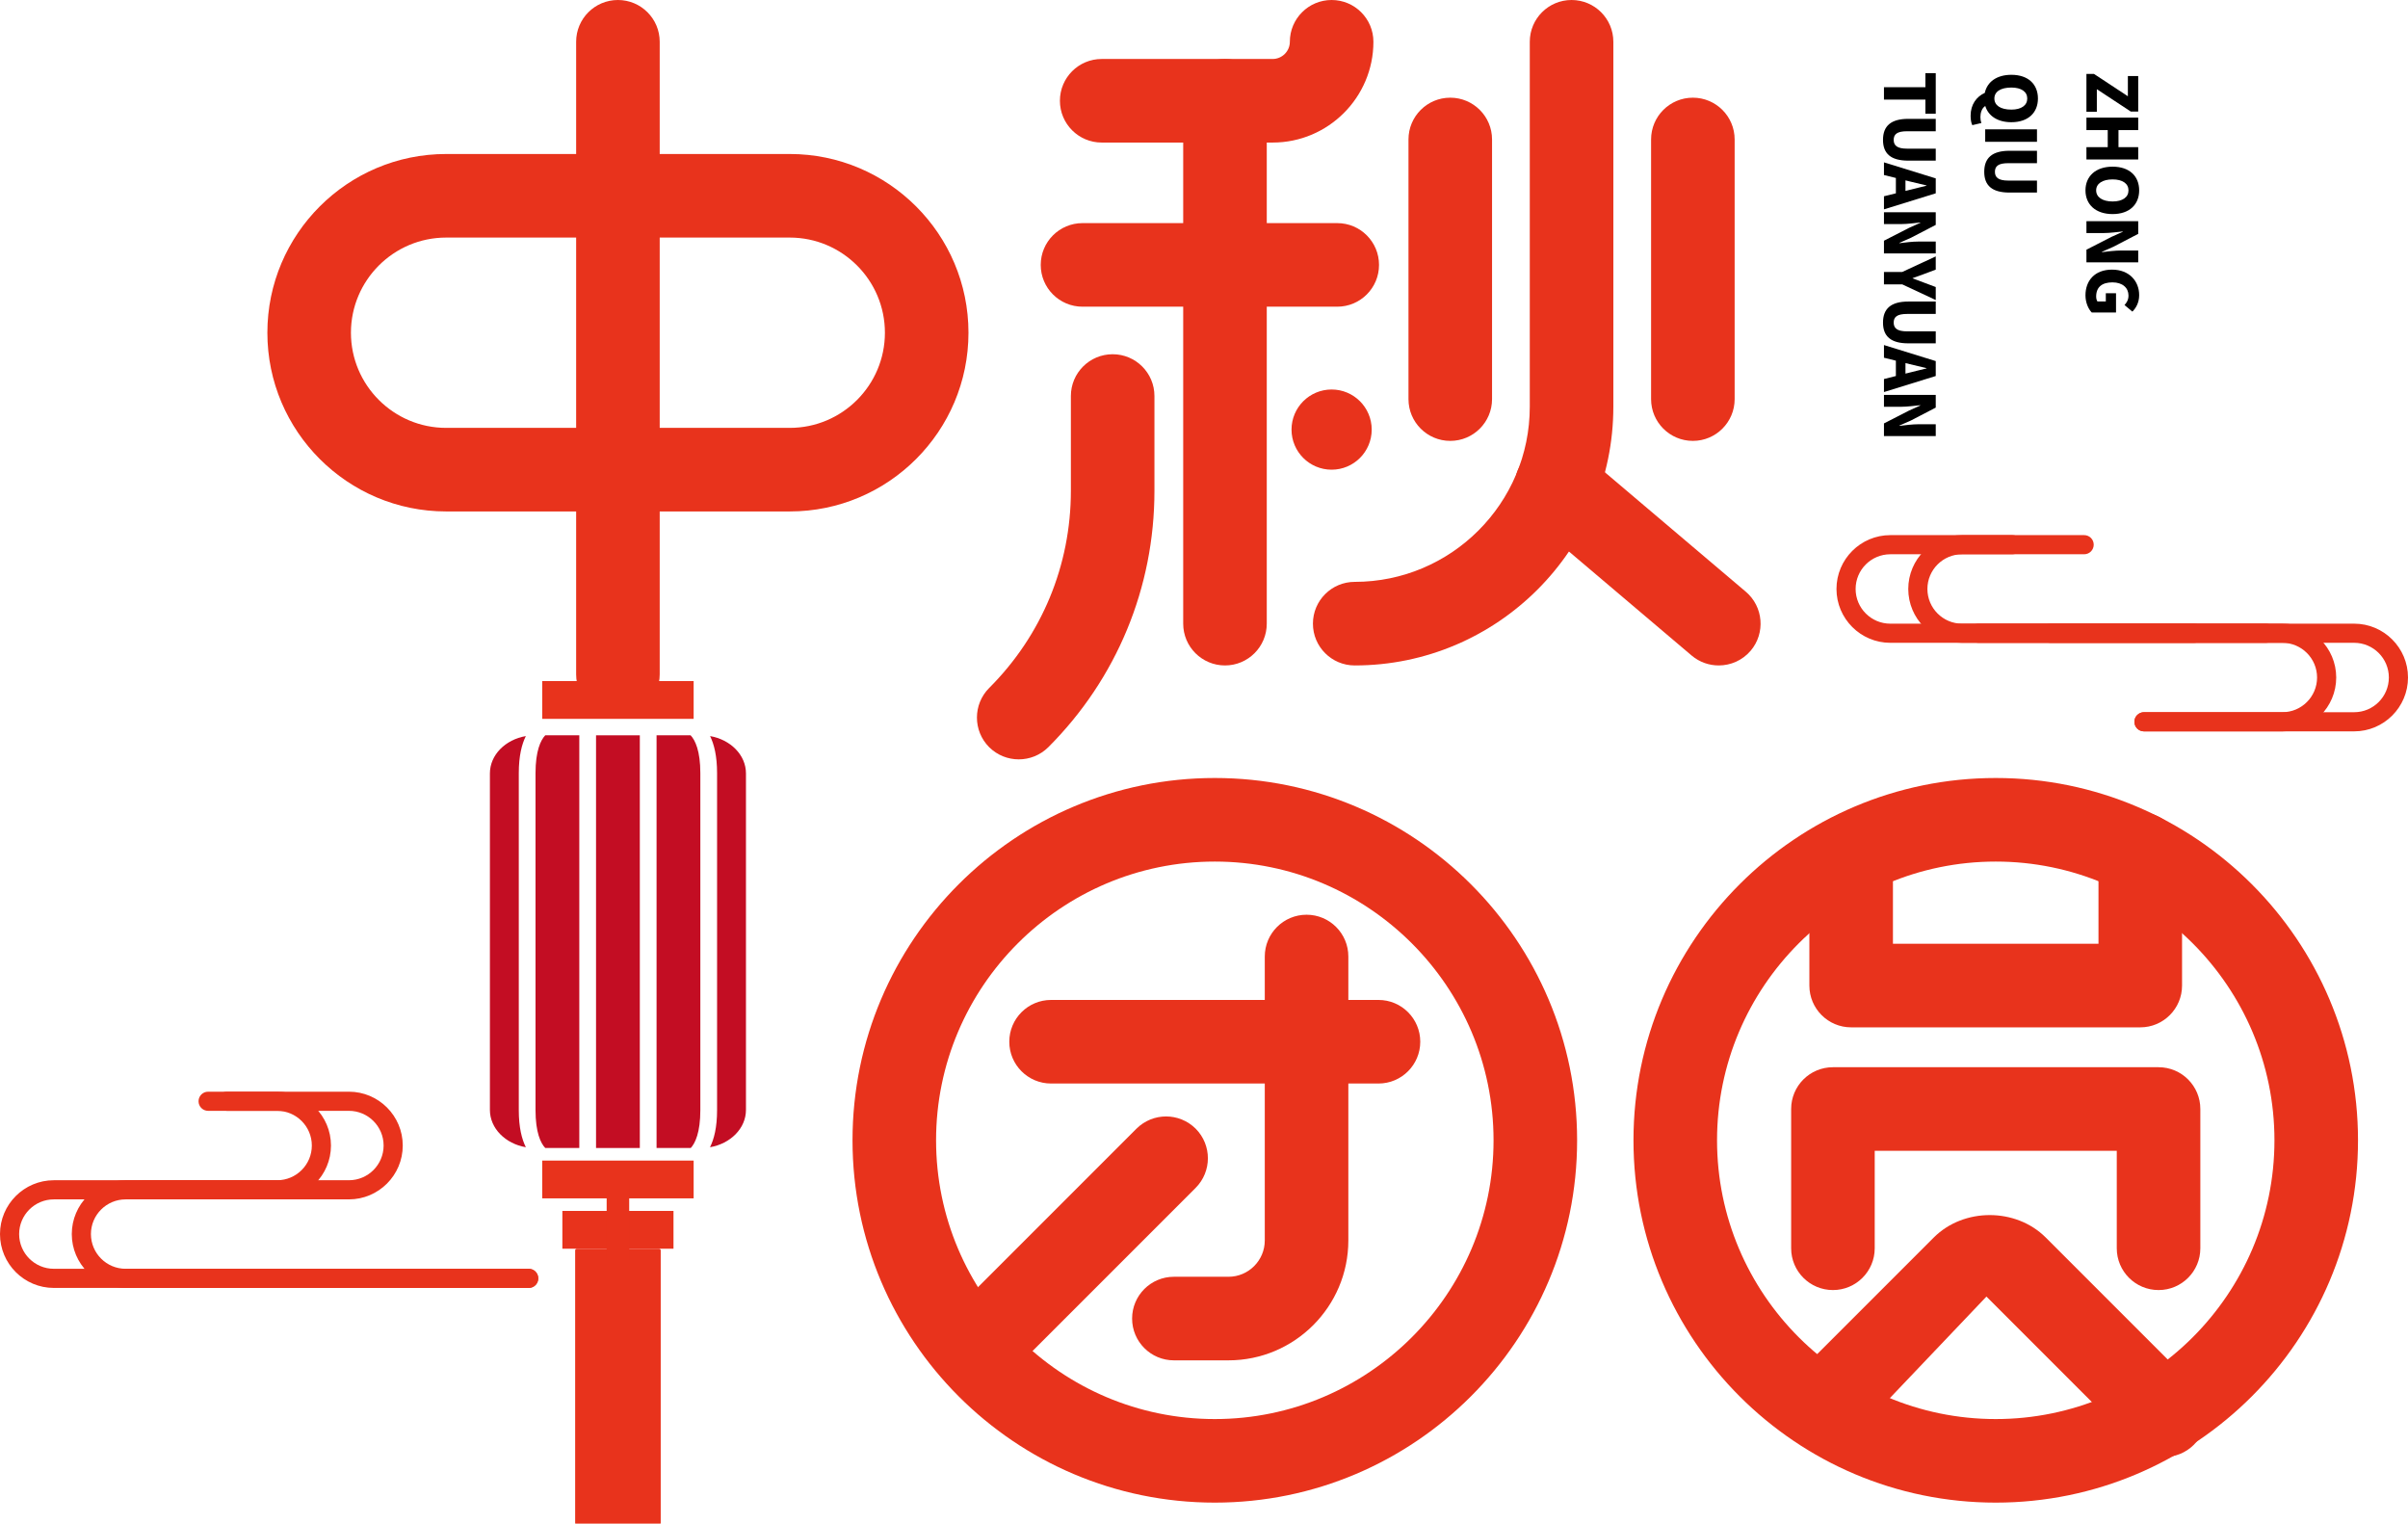
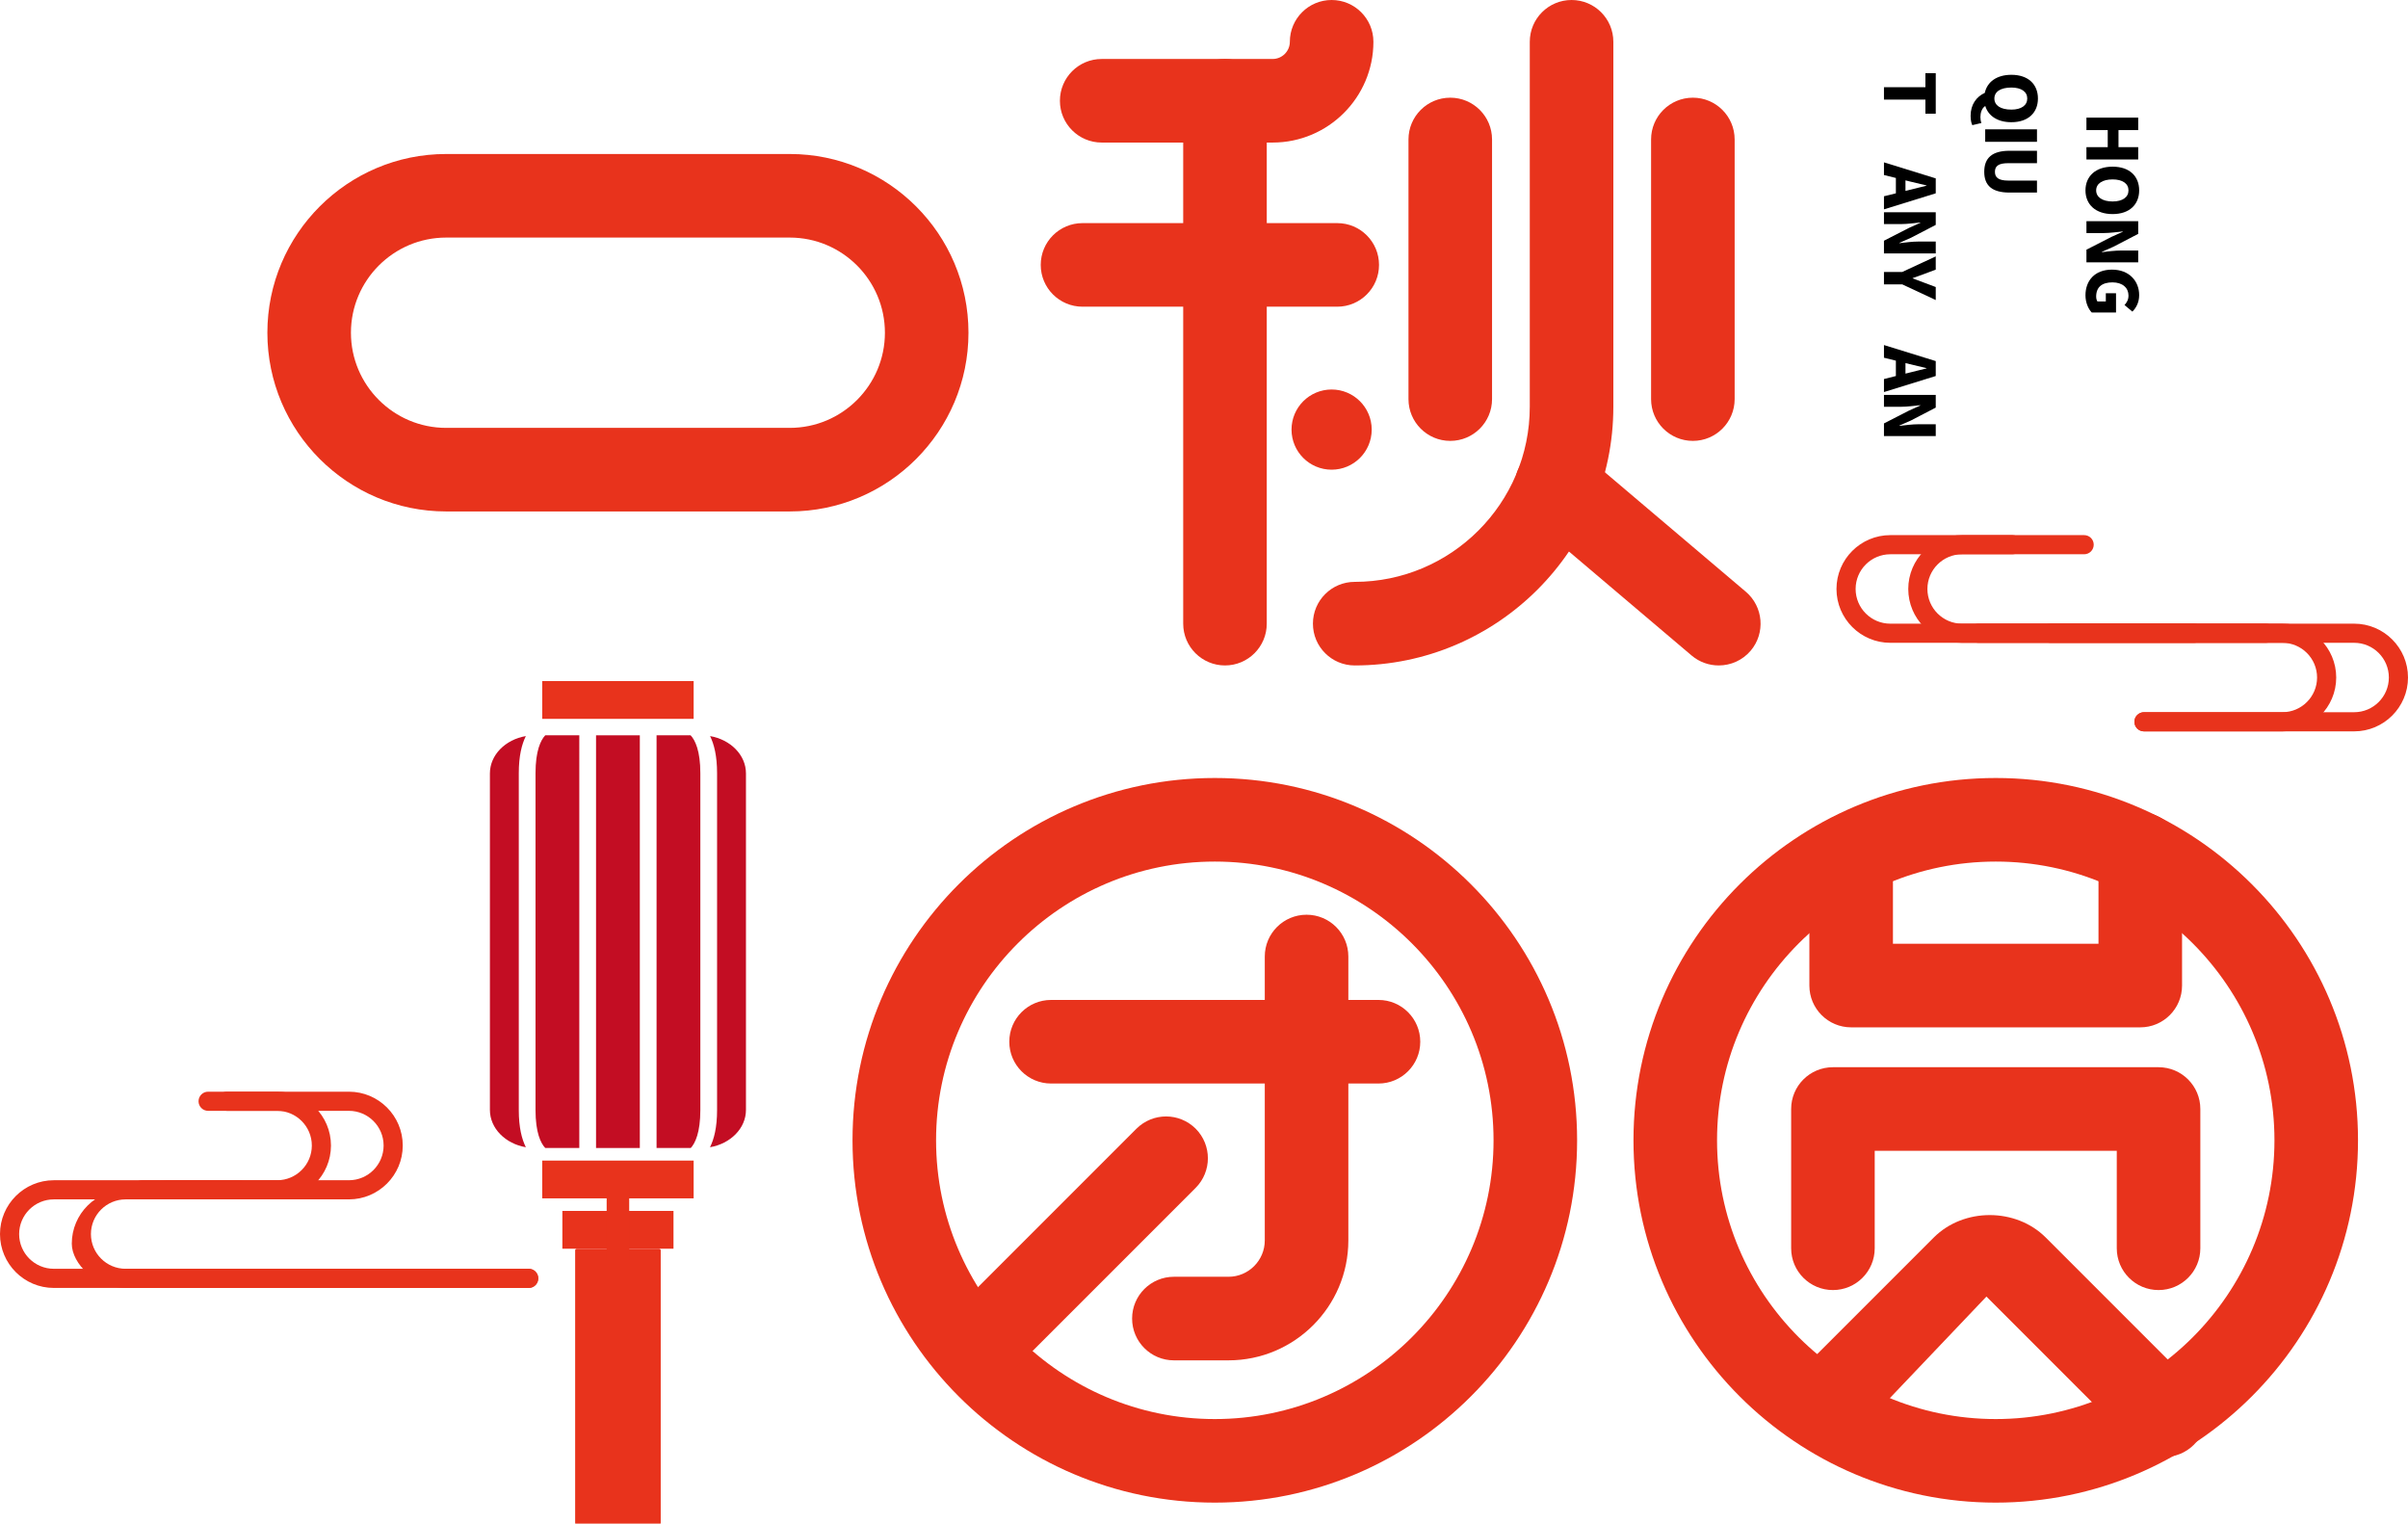
<svg xmlns="http://www.w3.org/2000/svg" version="1.1" id="图层_1" x="0px" y="0px" viewBox="0 0 827.248 523.357" style="enable-background:new 0 0 827.248 523.357;" xml:space="preserve">
  <g>
    <g>
      <g>
        <g>
          <g>
            <path style="fill:#E8331C;" d="M753.814,220.802H649.402c-10.198,0-18.496-8.297-18.496-18.496s8.297-18.496,18.496-18.496       h41.929c1.818,0,3.288,1.472,3.288,3.288c0,1.816-1.471,3.288-3.288,3.288h-41.929c-6.573,0-11.92,5.346-11.92,11.92       s5.346,11.92,11.92,11.92h104.412c1.817,0,3.288,1.471,3.288,3.288C757.102,219.331,755.631,220.802,753.814,220.802z" />
          </g>
        </g>
        <g>
          <g>
            <path style="fill:#E8331C;" d="M784.091,251.217h-47.548c-1.818,0-3.288-1.471-3.288-3.288c0-1.817,1.471-3.288,3.288-3.288       h47.548c6.573,0,11.919-5.346,11.919-11.92s-5.346-11.92-11.919-11.92H679.68c-1.818,0-3.288-1.471-3.288-3.288       c0-1.817,1.471-3.288,3.288-3.288h104.412c10.198,0,18.496,8.297,18.496,18.496S794.289,251.217,784.091,251.217z" />
          </g>
        </g>
        <g>
          <g>
            <path style="fill:#E8331C;" d="M778.475,220.802H674.063c-10.198,0-18.496-8.297-18.496-18.496s8.297-18.496,18.496-18.496       h41.929c1.817,0,3.288,1.472,3.288,3.288c0,1.816-1.471,3.288-3.288,3.288h-41.929c-6.573,0-11.919,5.346-11.919,11.92       s5.346,11.92,11.919,11.92h104.412c1.817,0,3.288,1.471,3.288,3.288C781.763,219.331,780.292,220.802,778.475,220.802z" />
          </g>
        </g>
        <g>
          <g>
            <path style="fill:#E8331C;" d="M808.752,251.217h-72.209c-1.818,0-3.288-1.471-3.288-3.288c0-1.817,1.471-3.288,3.288-3.288       h72.209c6.573,0,11.919-5.346,11.919-11.92s-5.346-11.92-11.919-11.92H704.341c-1.818,0-3.288-1.471-3.288-3.288       c0-1.817,1.471-3.288,3.288-3.288h104.412c10.198,0,18.496,8.297,18.496,18.496S818.951,251.217,808.752,251.217z" />
          </g>
        </g>
      </g>
      <g>
        <g>
          <g>
            <path style="fill:#E8331C;" d="M55.217,411.979h64.651c10.198,0,18.496-8.297,18.496-18.496       c0-10.198-8.297-18.496-18.496-18.496H77.939c-1.817,0-3.288,1.472-3.288,3.288s1.471,3.288,3.288,3.288h41.929       c6.573,0,11.92,5.346,11.92,11.919c0,6.573-5.346,11.92-11.92,11.92H55.217c-1.817,0,14.929,1.471,14.929,3.288       S53.399,411.979,55.217,411.979z" />
          </g>
        </g>
        <g>
          <g>
-             <path style="fill:#E8331C;" d="M43.157,442.395h138.471c1.817,0,3.288-1.471,3.288-3.288s-1.471-3.288-3.288-3.288H43.157       c-6.573,0-11.92-5.346-11.92-11.92c0-6.573,5.346-11.919,11.92-11.919h46.434c1.817,0,3.288-1.471,3.288-3.288       s-1.471-3.288-3.288-3.288H43.157c-10.198,0-18.496,8.297-18.496,18.496C24.661,434.097,32.958,442.395,43.157,442.395z" />
+             <path style="fill:#E8331C;" d="M43.157,442.395h138.471c1.817,0,3.288-1.471,3.288-3.288s-1.471-3.288-3.288-3.288H43.157       c-6.573,0-11.92-5.346-11.92-11.92c0-6.573,5.346-11.919,11.92-11.919h46.434s-1.471-3.288-3.288-3.288H43.157c-10.198,0-18.496,8.297-18.496,18.496C24.661,434.097,32.958,442.395,43.157,442.395z" />
          </g>
        </g>
        <g>
          <g>
            <path style="fill:#E8331C;" d="M48.773,411.979h46.434c10.198,0,18.496-8.297,18.496-18.496       c0-10.198-8.297-18.496-18.496-18.496H71.495c-1.817,0-3.288,1.472-3.288,3.288s1.471,3.288,3.288,3.288h23.712       c6.573,0,11.92,5.346,11.92,11.919c0,6.573-5.346,11.92-11.92,11.92H48.773c-1.817,0-3.288,1.471-3.288,3.288       S46.956,411.979,48.773,411.979z" />
          </g>
        </g>
        <g>
          <g>
            <path style="fill:#E8331C;" d="M18.496,442.395h163.132c1.817,0,3.288-1.471,3.288-3.288s-1.471-3.288-3.288-3.288H18.496       c-6.573,0-11.92-5.346-11.92-11.92c0-6.573,5.346-11.919,11.92-11.919h64.651c1.817,0-7.748-1.471-7.748-3.288       s9.566-3.288,7.748-3.288H18.496C8.297,405.403,0,413.7,0,423.899C0,434.097,8.297,442.395,18.496,442.395z" />
          </g>
        </g>
      </g>
      <g>
        <path style="fill:#E8331C;" d="M271.32,175.679H153.268c-33.86,0-61.415-27.531-61.415-61.391s27.554-61.391,61.415-61.391     H271.32c33.86,0,61.391,27.531,61.391,61.391S305.181,175.679,271.32,175.679z M153.268,81.604     c-18.024,0-32.707,14.659-32.707,32.684s14.683,32.684,32.707,32.684H271.32c18.024,0,32.684-14.659,32.684-32.684     s-14.659-32.684-32.684-32.684H153.268z" />
      </g>
      <g>
-         <path style="fill:#E8331C;" d="M212.282,245.988c-7.93,0-14.354-6.424-14.354-14.354V14.354c0-7.93,6.424-14.354,14.354-14.354     c7.93,0,14.354,6.424,14.354,14.354v217.28C226.636,239.564,220.212,245.988,212.282,245.988z" />
-       </g>
+         </g>
      <g>
        <path style="fill:#E8331C;" d="M437.21,48.967h-58.732c-7.93,0-14.354-6.424-14.354-14.354s6.424-14.354,14.354-14.354h58.732     c3.247,0,5.906-2.659,5.906-5.906C443.116,6.424,449.54,0,457.47,0s14.354,6.424,14.354,14.354     C471.824,33.437,456.293,48.967,437.21,48.967z" />
      </g>
      <g>
        <path style="fill:#E8331C;" d="M459.399,105.346h-87.51c-7.93,0-14.354-6.424-14.354-14.354s6.424-14.354,14.354-14.354h87.51     c7.93,0,14.354,6.424,14.354,14.354S467.329,105.346,459.399,105.346z" />
      </g>
      <g>
        <path style="fill:#E8331C;" d="M420.833,228.575c-7.93,0-14.354-6.424-14.354-14.354V34.613c0-7.93,6.424-14.354,14.354-14.354     s14.354,6.424,14.354,14.354v179.608C435.187,222.151,428.763,228.575,420.833,228.575z" />
      </g>
      <g>
-         <path style="fill:#E8331C;" d="M349.983,260.835c-3.671,0-7.341-1.388-10.165-4.188c-5.6-5.624-5.6-14.707,0-20.33     c18.095-18.071,28.072-42.143,28.072-67.721V136.03c0-7.93,6.424-14.354,14.354-14.354c7.93,0,14.354,6.424,14.354,14.354v32.566     c0,33.249-12.942,64.521-36.449,88.051C357.324,259.447,353.654,260.835,349.983,260.835z" />
-       </g>
+         </g>
      <g>
        <path style="fill:#E8331C;" d="M498.225,151.442c-7.93,0-14.354-6.424-14.354-14.354V47.908c0-7.93,6.424-14.354,14.354-14.354     c7.93,0,14.354,6.424,14.354,14.354v89.181C512.578,145.018,506.155,151.442,498.225,151.442z" />
      </g>
      <g>
        <path style="fill:#E8331C;" d="M581.57,151.442c-7.93,0-14.354-6.424-14.354-14.354V47.908c0-7.93,6.424-14.354,14.354-14.354     s14.354,6.424,14.354,14.354v89.181C595.923,145.018,589.499,151.442,581.57,151.442z" />
      </g>
      <g>
        <path style="fill:#E8331C;" d="M465.4,228.575c-7.93,0-14.354-6.424-14.354-14.354c0-7.93,6.424-14.354,14.354-14.354     c33.154,0,60.144-26.989,60.144-60.144V14.354c0-7.93,6.424-14.354,14.354-14.354c7.93,0,14.354,6.424,14.354,14.354v125.37     C554.251,188.714,514.39,228.575,465.4,228.575z" />
      </g>
      <g>
        <circle style="fill:#E8331C;" cx="457.465" cy="147.562" r="13.773" />
      </g>
      <g>
        <path style="fill:#E8331C;" d="M685.621,516.141c-68.638,0-124.453-55.814-124.453-124.453s55.814-124.453,124.453-124.453     s124.453,55.814,124.453,124.453S754.26,516.141,685.621,516.141z M685.621,295.943c-52.779,0-95.745,42.967-95.745,95.746     s42.967,95.746,95.745,95.746s95.746-42.967,95.746-95.746S738.4,295.943,685.621,295.943z" />
      </g>
      <g>
        <path style="fill:#E8331C;" d="M417.327,516.141c-68.638,0-124.453-55.814-124.453-124.453s55.814-124.453,124.453-124.453     s124.476,55.814,124.476,124.453S485.965,516.141,417.327,516.141z M417.327,295.943c-52.779,0-95.746,42.967-95.746,95.746     s42.967,95.746,95.746,95.746c52.802,0,95.769-42.967,95.769-95.746S470.129,295.943,417.327,295.943z" />
      </g>
      <g>
        <path style="fill:#E8331C;" d="M473.565,372.182H361.089c-7.93,0-14.354-6.424-14.354-14.354c0-7.93,6.424-14.354,14.354-14.354     h112.476c7.93,0,14.354,6.424,14.354,14.354C487.918,365.758,481.495,372.182,473.565,372.182z" />
      </g>
      <g>
        <path style="fill:#E8331C;" d="M422.033,467.268h-18.754c-7.93,0-14.354-6.424-14.354-14.354c0-7.93,6.424-14.354,14.354-14.354     h18.754c6.871,0,12.471-5.6,12.471-12.471v-97.534c0-7.93,6.424-14.354,14.354-14.354c7.93,0,14.354,6.424,14.354,14.354v97.534     C463.211,448.797,444.74,467.268,422.033,467.268z" />
      </g>
      <g>
        <path style="fill:#E8331C;" d="M336.264,476.539c-3.671,0-7.341-1.388-10.165-4.188c-5.6-5.624-5.6-14.707,0-20.33l64.332-64.332     c5.647-5.6,14.683-5.6,20.33,0c5.6,5.624,5.6,14.707,0,20.33l-64.332,64.332C343.606,475.151,339.935,476.539,336.264,476.539z" />
      </g>
      <g>
        <path style="fill:#E8331C;" d="M741.553,443.126c-7.93,0-14.354-6.424-14.354-14.354v-33.484h-83.157v33.484     c0,7.93-6.424,14.354-14.354,14.354c-7.93,0-14.354-6.424-14.354-14.354v-47.837c0-7.93,6.424-14.354,14.354-14.354h111.864     c7.93,0,14.354,6.424,14.354,14.354v47.837C755.907,436.702,749.483,443.126,741.553,443.126z" />
      </g>
      <g>
        <path style="fill:#E8331C;" d="M735.271,352.887h-99.322c-7.93,0-14.354-6.424-14.354-14.354v-37.766     c0-7.93,6.424-14.354,14.354-14.354c7.93,0,14.354,6.424,14.354,14.354v23.413h70.615v-30.778c0-7.93,6.424-14.354,14.354-14.354     c7.93,0,14.354,6.424,14.354,14.354v45.131C749.624,346.463,743.201,352.887,735.271,352.887z" />
      </g>
      <g>
        <path style="fill:#E8331C;" d="M743.506,500.47c-3.671,0-7.341-1.388-10.165-4.188l-50.92-50.92l-44.543,46.826     c-5.647,5.6-14.683,5.6-20.33,0c-5.6-5.624-5.6-14.707,0-20.33l46.826-46.826c10.283-10.236,28.142-10.189,38.378,0l50.92,50.92     c5.6,5.624,5.6,14.707,0,20.33C750.848,499.081,747.177,500.47,743.506,500.47z" />
      </g>
      <g>
        <path style="fill:#E8331C;" d="M590.464,228.575c-3.294,0-6.589-1.106-9.295-3.388l-55.744-47.249     c-6.047-5.13-6.8-14.212-1.671-20.26c5.153-6.047,14.189-6.777,20.26-1.671l55.744,47.249c6.047,5.13,6.8,14.212,1.671,20.26     C598.582,226.857,594.535,228.575,590.464,228.575z" />
      </g>
      <g>
        <rect x="186.275" y="233.943" style="fill:#E8331C;" width="52.02" height="12.977" />
      </g>
      <g>
        <rect x="186.275" y="398.649" style="fill:#E8331C;" width="52.02" height="12.977" />
      </g>
      <g>
        <rect x="193.196" y="415.946" style="fill:#E8331C;" width="38.178" height="12.977" />
      </g>
      <g>
        <g>
          <path style="fill:#C30D23;" d="M178.225,381.309V265.592c0-5.958,1.034-9.95,2.424-12.755      c-7.044,1.209-12.347,6.488-12.347,12.822v115.586c0,6.334,5.306,11.614,12.35,12.822      C179.258,391.262,178.225,387.266,178.225,381.309z" />
        </g>
        <g>
          <path style="fill:#C30D23;" d="M243.944,252.839c1.382,2.808,2.402,6.814,2.402,12.753v115.717      c0,5.956-1.033,9.952-2.427,12.757c7.045-1.208,12.35-6.488,12.35-12.822V265.659      C256.269,259.332,250.977,254.055,243.944,252.839z" />
        </g>
      </g>
      <g>
        <g>
          <path style="fill:#C30D23;" d="M199.015,252.574h-11.699c-1.564,1.636-3.341,5.335-3.341,13.018v115.717      c0,7.681,1.777,11.381,3.343,13.02h11.697V252.574z" />
        </g>
        <g>
          <rect x="204.766" y="252.574" style="fill:#C30D23;" width="15.04" height="141.755" />
        </g>
        <g>
          <path style="fill:#C30D23;" d="M237.255,252.574h-11.699v141.755h11.753c1.508-1.633,3.287-5.332,3.287-13.02V265.592      C240.596,257.903,238.818,254.206,237.255,252.574z" />
        </g>
      </g>
      <g>
        <path style="fill:#E8331C;" d="M226.827,523.357h-29.083c-0.087,0-0.157-0.07-0.157-0.157v-93.667c0-0.337,0.273-0.61,0.61-0.61     h28.177c0.337,0,0.61,0.273,0.61,0.61V523.2C226.984,523.287,226.914,523.357,226.827,523.357z" />
      </g>
      <g>
        <rect x="208.414" y="406.554" style="fill:#E8331C;" width="7.743" height="26.368" />
      </g>
      <g>
        <g>
-           <path d="M719.364,25.389l11.648,7.671v-6.941h3.553v12.189H732l-11.648-7.671v7.742h-3.577V25.389H719.364z" />
-         </g>
+           </g>
        <g>
          <path d="M734.565,40.402v4.283h-6.777v5.859h6.777v4.235h-17.789v-4.235h7.318v-5.859h-7.318v-4.283H734.565z" />
        </g>
        <g>
          <path d="M725.764,57.25c5.836,0,9.13,3.294,9.13,8.142c0,4.847-3.318,8.142-9.13,8.142c-5.836,0-9.318-3.294-9.318-8.142      C716.446,60.544,719.929,57.25,725.764,57.25z M725.764,69.203c3.435,0,5.459-1.459,5.459-3.812c0-2.33-2.024-3.765-5.459-3.765      c-3.459,0-5.647,1.435-5.647,3.765C720.117,67.744,722.305,69.203,725.764,69.203z" />
        </g>
        <g>
          <path d="M734.565,75.98v4.353l-8.518,4.424l-3.953,1.741v0.118c1.906-0.235,4.447-0.565,6.589-0.565h5.883v4.071h-17.789v-4.353      l8.589-4.4l3.883-1.741v-0.118c-1.977,0.188-4.424,0.541-6.565,0.541h-5.906V75.98H734.565z" />
        </g>
        <g>
          <path d="M725.576,92.616c5.93,0,9.318,3.977,9.318,8.753c0,2.588-1.106,4.447-2.33,5.671l-2.706-2.259      c0.777-0.871,1.365-1.788,1.365-3.271c0-2.635-2.047-4.518-5.506-4.518c-3.53,0-5.6,1.577-5.6,4.871      c0,0.635,0.165,1.318,0.447,1.694h2.871v-2.824h3.506v6.612h-8.33c-1.2-1.224-2.165-3.435-2.165-5.906      C716.446,96.475,719.552,92.616,725.576,92.616z" />
        </g>
        <g>
          <path d="M677.574,42.99c-0.353-0.659-0.588-1.812-0.588-3.224c0-3.883,2.024-6.565,4.871-7.859      c0.824-3.788,4.118-6.212,9.13-6.212c5.836,0,9.13,3.294,9.13,8.142s-3.318,8.142-9.13,8.142c-4.73,0-7.93-2.165-8.965-5.577      c-1.224,0.8-1.671,2.4-1.671,3.835c0,0.777,0.141,1.459,0.329,2.024L677.574,42.99z M685.151,33.837      c0,2.353,2.118,3.812,5.836,3.812c3.435,0,5.459-1.459,5.459-3.812c0-2.33-2.024-3.765-5.459-3.765      C687.269,30.072,685.151,31.507,685.151,33.837z" />
        </g>
        <g>
          <path d="M699.787,44.426v4.283h-17.789v-4.283H699.787z" />
        </g>
        <g>
          <path d="M690.351,51.791h9.436v4.259h-9.883c-3.365,0-4.565,1.012-4.565,2.965c0,1.93,1.2,3.012,4.565,3.012h9.883v4.118h-9.436      c-5.977,0-8.683-2.4-8.683-7.13C681.668,54.261,684.374,51.791,690.351,51.791z" />
        </g>
        <g>
          <path d="M661.456,29.954v-4.824h3.553v13.93h-3.553v-4.847H647.22v-4.259H661.456z" />
        </g>
        <g>
-           <path d="M655.573,40.825h9.436v4.259h-9.883c-3.365,0-4.565,1.012-4.565,2.965c0,1.929,1.2,3.012,4.565,3.012h9.883v4.118      h-9.436c-5.977,0-8.683-2.4-8.683-7.13C646.89,43.296,649.596,40.825,655.573,40.825z" />
-         </g>
+           </g>
        <g>
          <path d="M651.314,66.403v-5.271l-4.094-1.012v-4.353l17.789,5.506v5.13l-17.789,5.506v-4.494L651.314,66.403z M654.608,65.579      l1.506-0.376c1.765-0.471,3.883-0.941,5.718-1.412v-0.094c-1.882-0.424-3.953-0.918-5.718-1.365l-1.506-0.376V65.579z" />
        </g>
        <g>
          <path d="M665.009,72.897v4.353l-8.518,4.424l-3.953,1.741v0.118c1.906-0.235,4.447-0.565,6.589-0.565h5.883v4.071H647.22v-4.353      l8.589-4.4l3.883-1.741v-0.118c-1.977,0.188-4.424,0.541-6.565,0.541h-5.906v-4.071H665.009z" />
        </g>
        <g>
          <path d="M653.502,93.416l11.506-5.341v4.541l-3.953,1.482c-1.341,0.471-2.588,0.918-3.977,1.435v0.094      c1.388,0.494,2.635,0.965,3.977,1.482l3.953,1.482v4.471l-11.506-5.388h-6.283v-4.259H653.502z" />
        </g>
        <g>
-           <path d="M655.573,103.581h9.436v4.259h-9.883c-3.365,0-4.565,1.012-4.565,2.965c0,1.93,1.2,3.012,4.565,3.012h9.883v4.118      h-9.436c-5.977,0-8.683-2.4-8.683-7.13C646.89,106.052,649.596,103.581,655.573,103.581z" />
-         </g>
+           </g>
        <g>
          <path d="M651.314,129.159v-5.271l-4.094-1.012v-4.353l17.789,5.506v5.13l-17.789,5.506v-4.471L651.314,129.159z       M654.608,128.335l1.506-0.376c1.765-0.471,3.883-0.941,5.718-1.412v-0.094c-1.882-0.424-3.953-0.918-5.718-1.365l-1.506-0.376      V128.335z" />
        </g>
        <g>
          <path d="M665.009,135.653v4.353l-8.518,4.424l-3.953,1.741v0.118c1.906-0.235,4.447-0.565,6.589-0.565h5.883v4.071H647.22      v-4.353l8.589-4.4l3.883-1.741v-0.118c-1.977,0.188-4.424,0.541-6.565,0.541h-5.906v-4.071H665.009z" />
        </g>
      </g>
    </g>
  </g>
</svg>